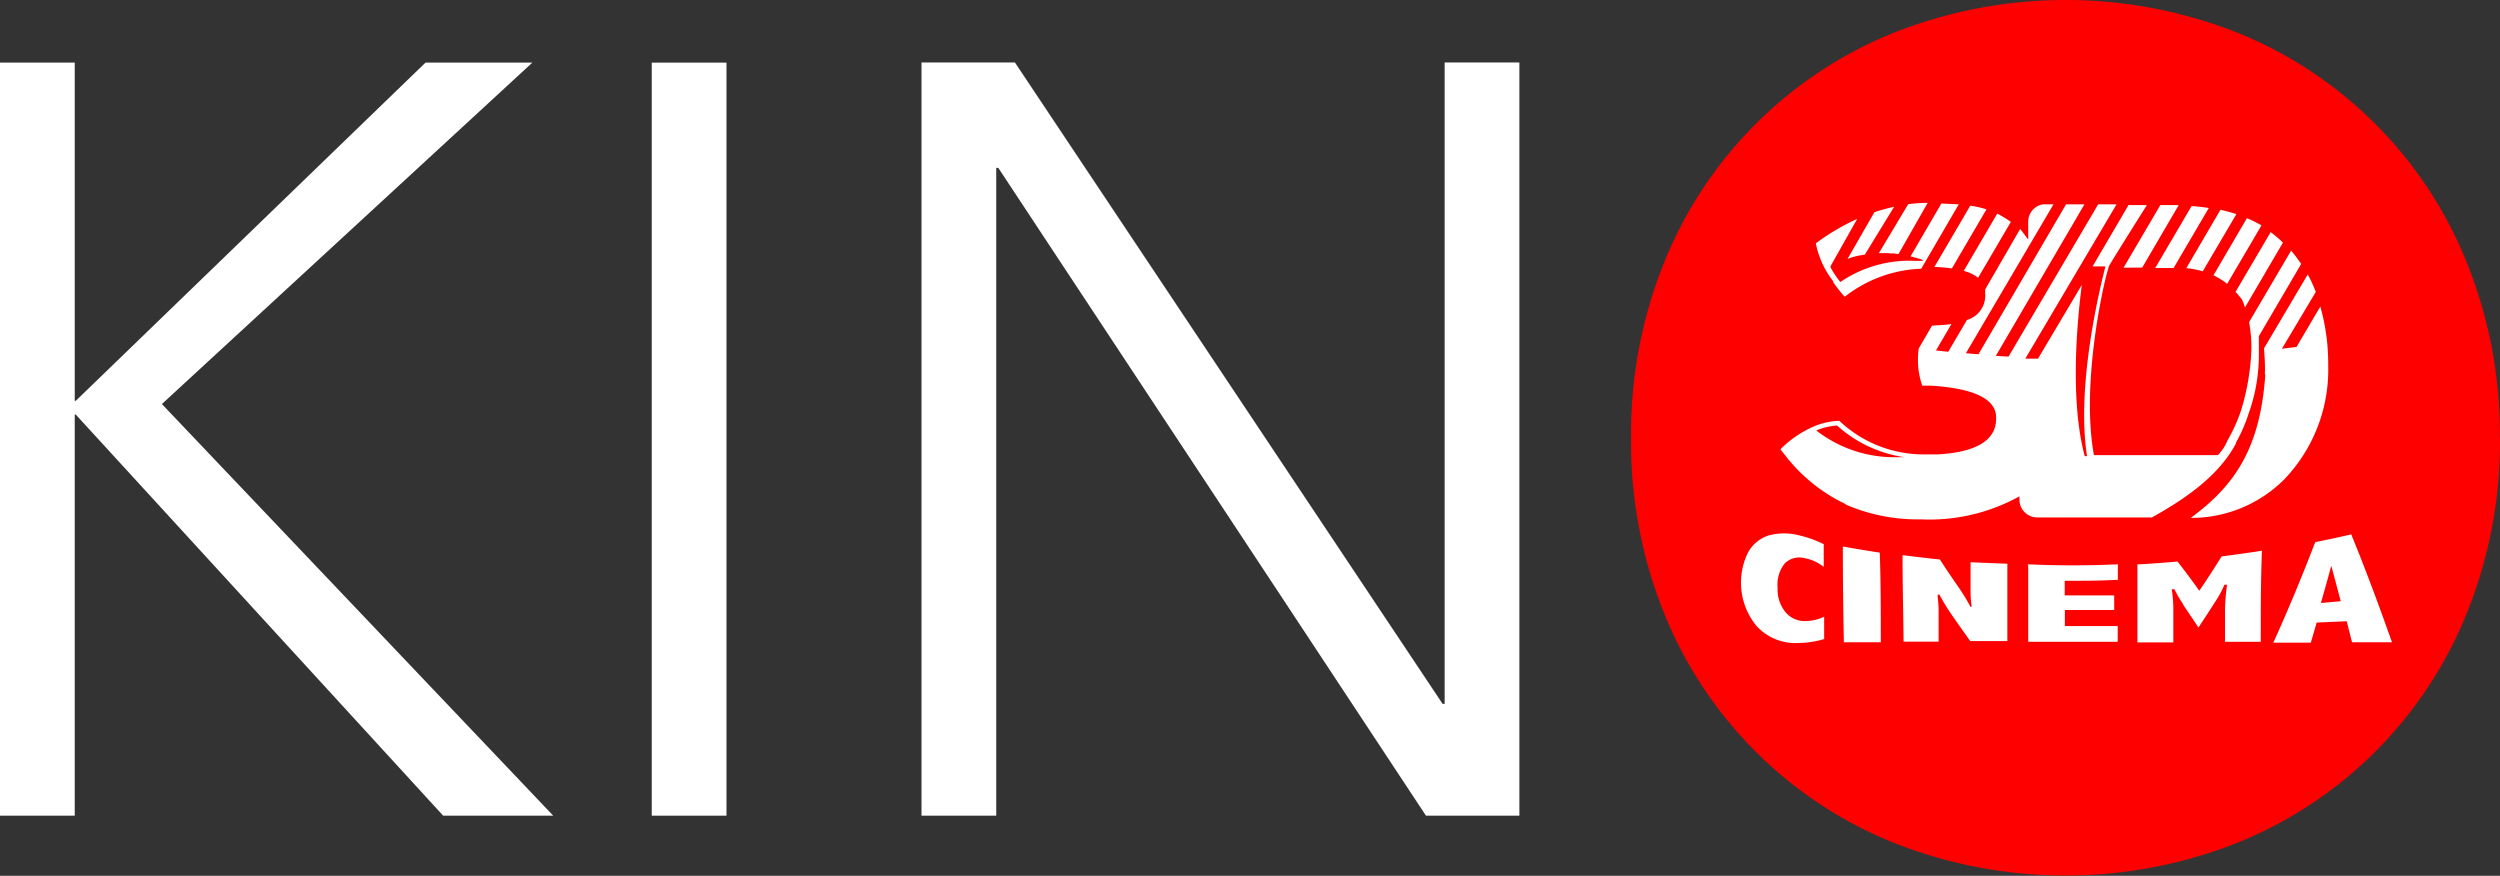
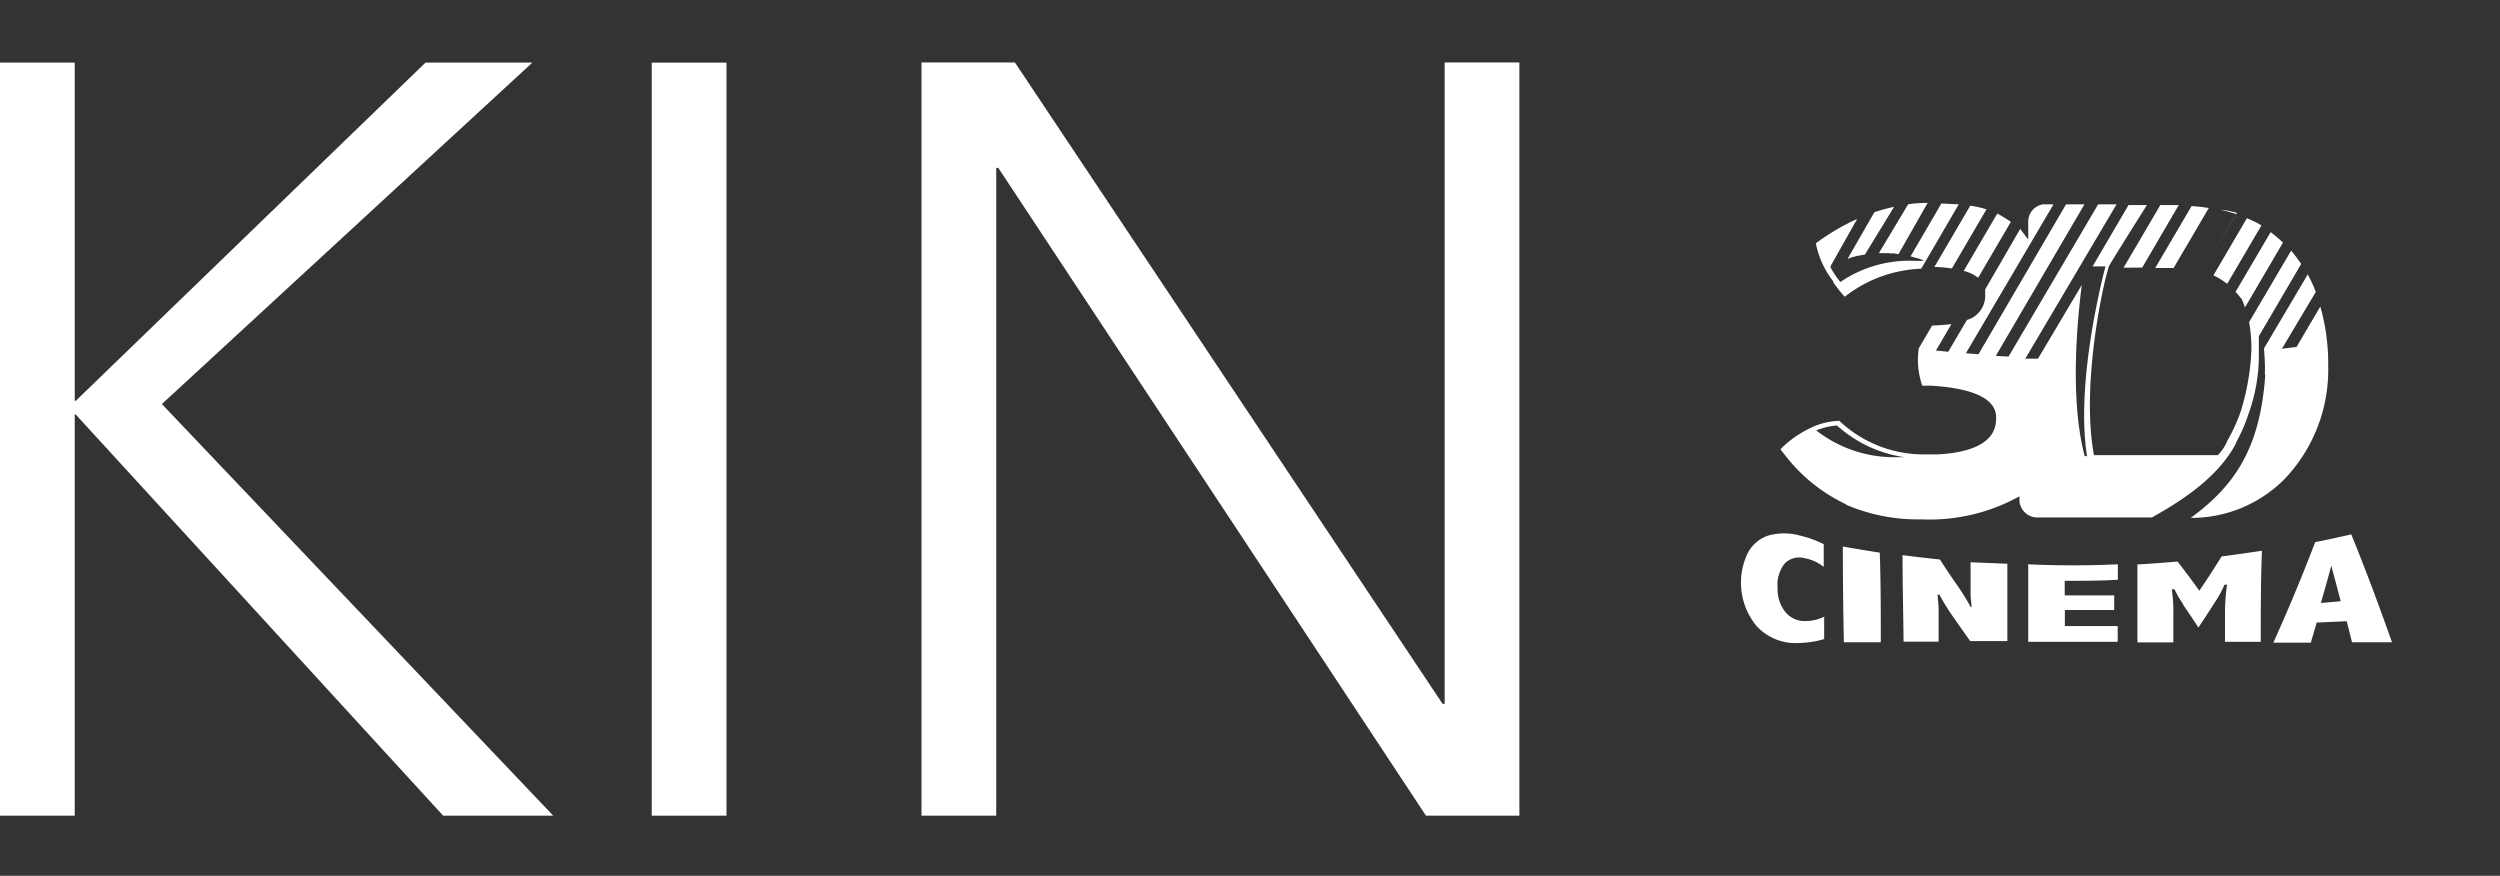
<svg xmlns="http://www.w3.org/2000/svg" viewBox="0 0 171.27 60">
  <rect x="0" y="0" width="171.27" height="60" fill="#333333" stroke="none" />
  <defs>
    <style>.cls-1{fill:red;}.cls-2{fill:#fff;}</style>
  </defs>
  <title>Asset 3kino logo</title>
  <g id="Layer_2" data-name="Layer 2">
    <g id="desktop_sakums" data-name="desktop sakums">
-       <path class="cls-1" d="M171.27,30A31.38,31.38,0,0,1,169,42a28.37,28.37,0,0,1-15.68,15.72,32,32,0,0,1-23.63,0A28.37,28.37,0,0,1,114,42a31.38,31.38,0,0,1-2.26-12A31.38,31.38,0,0,1,114,18,28.37,28.37,0,0,1,129.7,2.26a32,32,0,0,1,23.63,0A28.37,28.37,0,0,1,169,18a31.38,31.38,0,0,1,2.26,12" />
-       <path class="cls-2" d="M123.2,44.05a6.35,6.35,0,0,0,1.77-.27c0-.51,0-1,0-1.53a3.09,3.09,0,0,1-1.34.3,1.71,1.71,0,0,1-1.34-.65,2.47,2.47,0,0,1-.51-1.62,2.33,2.33,0,0,1,.49-1.68,1.41,1.41,0,0,1,1.36-.36,2.89,2.89,0,0,1,1.31.6c0-.52,0-1,0-1.56a7.37,7.37,0,0,0-1.63-.59,4.06,4.06,0,0,0-2.17,0,2.45,2.45,0,0,0-1.41,1.21,4.66,4.66,0,0,0,.62,5,3.62,3.62,0,0,0,2.89,1.15m3.24-9.47a12.4,12.4,0,0,0,5.12,1A12.7,12.7,0,0,0,138.35,34v.34a1.23,1.23,0,0,0,1.26,1.11h7.81c2.27-1.26,4.59-2.85,5.76-5.07l0-.05a11,11,0,0,0,.87-2,11.84,11.84,0,0,0,.7-3.93s0-.87,0-1.37l2.9-4.95c-.22-.31-.44-.62-.69-.91l-2.88,4.9a9.74,9.74,0,0,1,.16,1.83h0v0a16.21,16.21,0,0,1-.73,4.28,11.84,11.84,0,0,1-.91,2l0,0a3.08,3.08,0,0,1-.66,1h-8.49c-.86-4.72.55-11.17.85-12.31l.17-.62c.25-.46,2.61-4.2,2.61-4.2h-1.26l-2.46,4.2h.88c-.47,1.82-2,8.33-1.26,13h-.16c-1-3.75-.55-9-.2-11.73l-3,5.05-.87,0L145,14h-1.26L137.6,24.43l-.87-.05L142.8,14h-1.26l-6,10.27-.86-.07,6-10.2h-.73a1.2,1.2,0,0,0-1,1.21v1.2l-.55-.73L136,19.83l0,.3a1.73,1.73,0,0,1-1.25,1.79l-1.28,2.18-.84-.09,1.06-1.81h0c-.45.07-1.43.11-1.33.11l-.91,1.56h0a5.41,5.41,0,0,0,.24,2.55h.23l.33,0c2.29.13,4.5.66,4.5,2.17,0,.59,0,2.32-4,2.54l.06,0c-.29,0-.61,0-.95,0a8.39,8.39,0,0,1-5.85-2.3,4.84,4.84,0,0,0-1.85.43h0a7.42,7.42,0,0,0-2.12,1.45l-.06.08.37.47a11.42,11.42,0,0,0,4.08,3.27m-.57-5.37a8.78,8.78,0,0,0,4.6,2.16h-.41a8.7,8.7,0,0,1-5.62-1.83,4.54,4.54,0,0,1,1.43-.34M126.32,44h2.53c0-2.05,0-4.1-.07-6.14-.85-.13-1.69-.27-2.53-.42q0,3.29.07,6.55m-.73-24.66a8.42,8.42,0,0,0,.79,1h0a9,9,0,0,1,5.24-1.92h0L134.19,14,133,13.94l-2.11,3.62h0l.68.19.22.12-.59,0a8.39,8.39,0,0,0-5.12,1.45,5.81,5.81,0,0,1-.67-1v-.09L127.23,15a15.09,15.09,0,0,0-2.83,1.67,6.13,6.13,0,0,0,1.19,2.6Zm21.17-1,2.5-4.28H148l-2.52,4.29Zm5.82,1.11h0l2.35-4a7.47,7.47,0,0,0-1-.49l-2.29,3.91a5,5,0,0,1,.93.58m-1.66-.86h0l2.3-3.91c-.35-.12-.72-.21-1.09-.3l-2.34,4a5.66,5.66,0,0,1,1.13.22M153.15,20l.12.12.32.39c.08.17.14.36.21.55l2.6-4.44c-.46-.45-1.05-.87-.84-.72Zm-4.24-1.64,2.41-4.11a11.21,11.21,0,0,0-1.18-.13l-2.49,4.24Zm6.28,7.32c-.34,4.9-2,7.54-5.11,9.8a9,9,0,0,0,6.42-2.65,10.86,10.86,0,0,0,3-7.83,14.22,14.22,0,0,0-.54-4l-1.63,2.77-1,.12L158.65,20a9.36,9.36,0,0,0-.55-1.2l-3,5.07s.1,1.11.06,1.74M134.19,14Zm-4.74,3.36.31,0,.3.05,2-3.51s-.88,0-1.34.1l-2,3.34h.7m-2.53.28.4-.1.47-.08,2-3.27a11.3,11.3,0,0,0-1.35.37l-1.84,3.2Zm8.62,1.42,2.25-3.84a9.29,9.29,0,0,0-.93-.57l-2.3,3.93a2.62,2.62,0,0,1,1,.48m0,0Zm-3-.75h.09a10.66,10.66,0,0,1,1.1.1h0l2.37-4.05a7.5,7.5,0,0,0-1.11-.25l-2.46,4.2ZM135,38.52c0,.71,0,1.42,0,2.14,0,.3.05.61.07.92H135a14.23,14.23,0,0,0-.85-1.39c-.42-.6-.84-1.22-1.25-1.86-.86-.09-1.71-.19-2.56-.3,0,2,.05,3.95.07,5.93h2.4c0-.73,0-1.47,0-2.22,0-.31-.05-.64-.07-1h.13a13.11,13.11,0,0,0,.86,1.41c.42.6.83,1.19,1.25,1.77h2.54c0-1.77,0-3.53,0-5.3L135,38.52m14.53,2.86c.36.53.72,1.06,1.08,1.61.37-.56.75-1.13,1.12-1.72a6.69,6.69,0,0,0,.66-1.21h.18a14.41,14.41,0,0,0-.14,1.71l0,2.2h2.45c0-2.08,0-4.16.08-6.24q-1.38.21-2.76.39c-.51.81-1,1.58-1.53,2.35-.49-.69-1-1.37-1.49-2-.92.08-1.84.15-2.75.2,0,1.78,0,3.56,0,5.34h2.46c0-.68,0-1.37,0-2.06a8.91,8.91,0,0,0-.11-1.58h.19a7.07,7.07,0,0,0,.63,1.07m11.54,2.56,2.73,0c-.95-2.69-1.87-5.14-2.79-7.39-.83.19-1.65.37-2.47.53-.95,2.49-1.91,4.77-2.87,6.89h2.57c.13-.46.27-.91.4-1.38l2.06-.09c.12.48.25,1,.37,1.46M159,41.31c.24-.84.48-1.68.71-2.55.22.8.43,1.61.65,2.43l-1.36.12m-20.05-2.58c0,1.74,0,3.49,0,5.24h6.13V42.89l-3.62,0V41.79c1.13,0,2.25,0,3.38,0,0-.34,0-.68,0-1-1.13,0-2.26,0-3.39,0v-1c1.21,0,2.43,0,3.64-.07,0-.35,0-.7,0-1.06q-3.09.14-6.18,0" />
+       <path class="cls-2" d="M123.2,44.05a6.35,6.35,0,0,0,1.77-.27c0-.51,0-1,0-1.53a3.09,3.09,0,0,1-1.34.3,1.71,1.71,0,0,1-1.34-.65,2.47,2.47,0,0,1-.51-1.62,2.33,2.33,0,0,1,.49-1.68,1.41,1.41,0,0,1,1.36-.36,2.89,2.89,0,0,1,1.31.6c0-.52,0-1,0-1.56a7.37,7.37,0,0,0-1.63-.59,4.06,4.06,0,0,0-2.17,0,2.45,2.45,0,0,0-1.41,1.21,4.66,4.66,0,0,0,.62,5,3.62,3.62,0,0,0,2.89,1.15m3.24-9.47a12.4,12.4,0,0,0,5.12,1A12.7,12.7,0,0,0,138.35,34v.34a1.23,1.23,0,0,0,1.26,1.11h7.81c2.27-1.26,4.59-2.85,5.76-5.07l0-.05a11,11,0,0,0,.87-2,11.84,11.84,0,0,0,.7-3.93s0-.87,0-1.37l2.9-4.95c-.22-.31-.44-.62-.69-.91l-2.88,4.9a9.74,9.74,0,0,1,.16,1.83h0v0a16.21,16.21,0,0,1-.73,4.28,11.84,11.84,0,0,1-.91,2l0,0a3.08,3.08,0,0,1-.66,1h-8.49c-.86-4.72.55-11.17.85-12.31l.17-.62c.25-.46,2.61-4.2,2.61-4.2h-1.26l-2.46,4.2h.88c-.47,1.82-2,8.33-1.26,13h-.16c-1-3.75-.55-9-.2-11.73l-3,5.05-.87,0L145,14h-1.26L137.6,24.43l-.87-.05L142.8,14h-1.26l-6,10.27-.86-.07,6-10.2h-.73a1.2,1.2,0,0,0-1,1.21v1.2l-.55-.73L136,19.83l0,.3a1.73,1.73,0,0,1-1.25,1.79l-1.28,2.18-.84-.09,1.06-1.81h0c-.45.07-1.43.11-1.33.11l-.91,1.56h0a5.41,5.41,0,0,0,.24,2.55h.23l.33,0c2.29.13,4.5.66,4.5,2.17,0,.59,0,2.32-4,2.54l.06,0c-.29,0-.61,0-.95,0a8.39,8.39,0,0,1-5.85-2.3,4.84,4.84,0,0,0-1.85.43h0a7.42,7.42,0,0,0-2.12,1.45l-.06.08.37.47a11.42,11.42,0,0,0,4.08,3.27m-.57-5.37a8.78,8.78,0,0,0,4.6,2.16h-.41a8.7,8.7,0,0,1-5.62-1.83,4.54,4.54,0,0,1,1.43-.34M126.32,44h2.53c0-2.05,0-4.1-.07-6.14-.85-.13-1.69-.27-2.53-.42q0,3.29.07,6.55m-.73-24.66a8.42,8.42,0,0,0,.79,1h0a9,9,0,0,1,5.24-1.92h0L134.19,14,133,13.94l-2.11,3.62h0l.68.19.22.12-.59,0a8.39,8.39,0,0,0-5.12,1.45,5.81,5.81,0,0,1-.67-1v-.09L127.23,15a15.09,15.09,0,0,0-2.83,1.67,6.13,6.13,0,0,0,1.19,2.6Zm21.17-1,2.5-4.28H148l-2.52,4.29Zm5.82,1.11h0l2.35-4a7.47,7.47,0,0,0-1-.49l-2.29,3.91a5,5,0,0,1,.93.58m-1.66-.86h0l2.3-3.91c-.35-.12-.72-.21-1.09-.3a5.66,5.66,0,0,1,1.13.22M153.15,20l.12.12.32.39c.08.17.14.36.21.55l2.6-4.44c-.46-.45-1.05-.87-.84-.72Zm-4.24-1.64,2.41-4.11a11.21,11.21,0,0,0-1.18-.13l-2.49,4.24Zm6.28,7.32c-.34,4.9-2,7.54-5.11,9.8a9,9,0,0,0,6.42-2.65,10.86,10.86,0,0,0,3-7.83,14.22,14.22,0,0,0-.54-4l-1.63,2.77-1,.12L158.65,20a9.36,9.36,0,0,0-.55-1.2l-3,5.07s.1,1.11.06,1.74M134.19,14Zm-4.74,3.36.31,0,.3.05,2-3.51s-.88,0-1.34.1l-2,3.34h.7m-2.53.28.4-.1.47-.08,2-3.27a11.3,11.3,0,0,0-1.35.37l-1.84,3.2Zm8.62,1.42,2.25-3.84a9.29,9.29,0,0,0-.93-.57l-2.3,3.93a2.62,2.62,0,0,1,1,.48m0,0Zm-3-.75h.09a10.66,10.66,0,0,1,1.1.1h0l2.37-4.05a7.5,7.5,0,0,0-1.11-.25l-2.46,4.2ZM135,38.52c0,.71,0,1.42,0,2.14,0,.3.05.61.07.92H135a14.23,14.23,0,0,0-.85-1.39c-.42-.6-.84-1.22-1.25-1.86-.86-.09-1.71-.19-2.56-.3,0,2,.05,3.95.07,5.93h2.4c0-.73,0-1.47,0-2.22,0-.31-.05-.64-.07-1h.13a13.11,13.11,0,0,0,.86,1.41c.42.6.83,1.19,1.25,1.77h2.54c0-1.77,0-3.53,0-5.3L135,38.52m14.53,2.86c.36.53.72,1.06,1.08,1.61.37-.56.75-1.13,1.12-1.72a6.69,6.69,0,0,0,.66-1.21h.18a14.41,14.41,0,0,0-.14,1.71l0,2.2h2.45c0-2.08,0-4.16.08-6.24q-1.38.21-2.76.39c-.51.81-1,1.58-1.53,2.35-.49-.69-1-1.37-1.49-2-.92.08-1.84.15-2.75.2,0,1.78,0,3.56,0,5.34h2.46c0-.68,0-1.37,0-2.06a8.91,8.91,0,0,0-.11-1.58h.19a7.07,7.07,0,0,0,.63,1.07m11.54,2.56,2.73,0c-.95-2.69-1.87-5.14-2.79-7.39-.83.19-1.65.37-2.47.53-.95,2.49-1.91,4.77-2.87,6.89h2.57c.13-.46.27-.91.4-1.38l2.06-.09c.12.48.25,1,.37,1.46M159,41.31c.24-.84.48-1.68.71-2.55.22.8.43,1.61.65,2.43l-1.36.12m-20.05-2.58c0,1.74,0,3.49,0,5.24h6.13V42.89l-3.62,0V41.79c1.13,0,2.25,0,3.38,0,0-.34,0-.68,0-1-1.13,0-2.26,0-3.39,0v-1c1.21,0,2.43,0,3.64-.07,0-.35,0-.7,0-1.06q-3.09.14-6.18,0" />
      <polygon class="cls-2" points="5.12 27.46 5.19 27.46 29.15 4.29 36.47 4.29 11.09 27.68 37.9 55.88 30.36 55.88 5.19 28.4 5.12 28.4 5.12 55.88 0 55.88 0 4.29 5.12 4.29 5.12 27.46" />
      <rect class="cls-2" x="44.65" y="4.29" width="5.12" height="51.59" />
      <polygon class="cls-2" points="98.83 48.22 98.97 48.22 98.97 4.28 104.09 4.28 104.09 55.88 97.69 55.88 68.39 11.5 68.25 11.5 68.25 55.88 63.13 55.88 63.13 4.28 69.53 4.28 98.83 48.22" />
    </g>
  </g>
</svg>